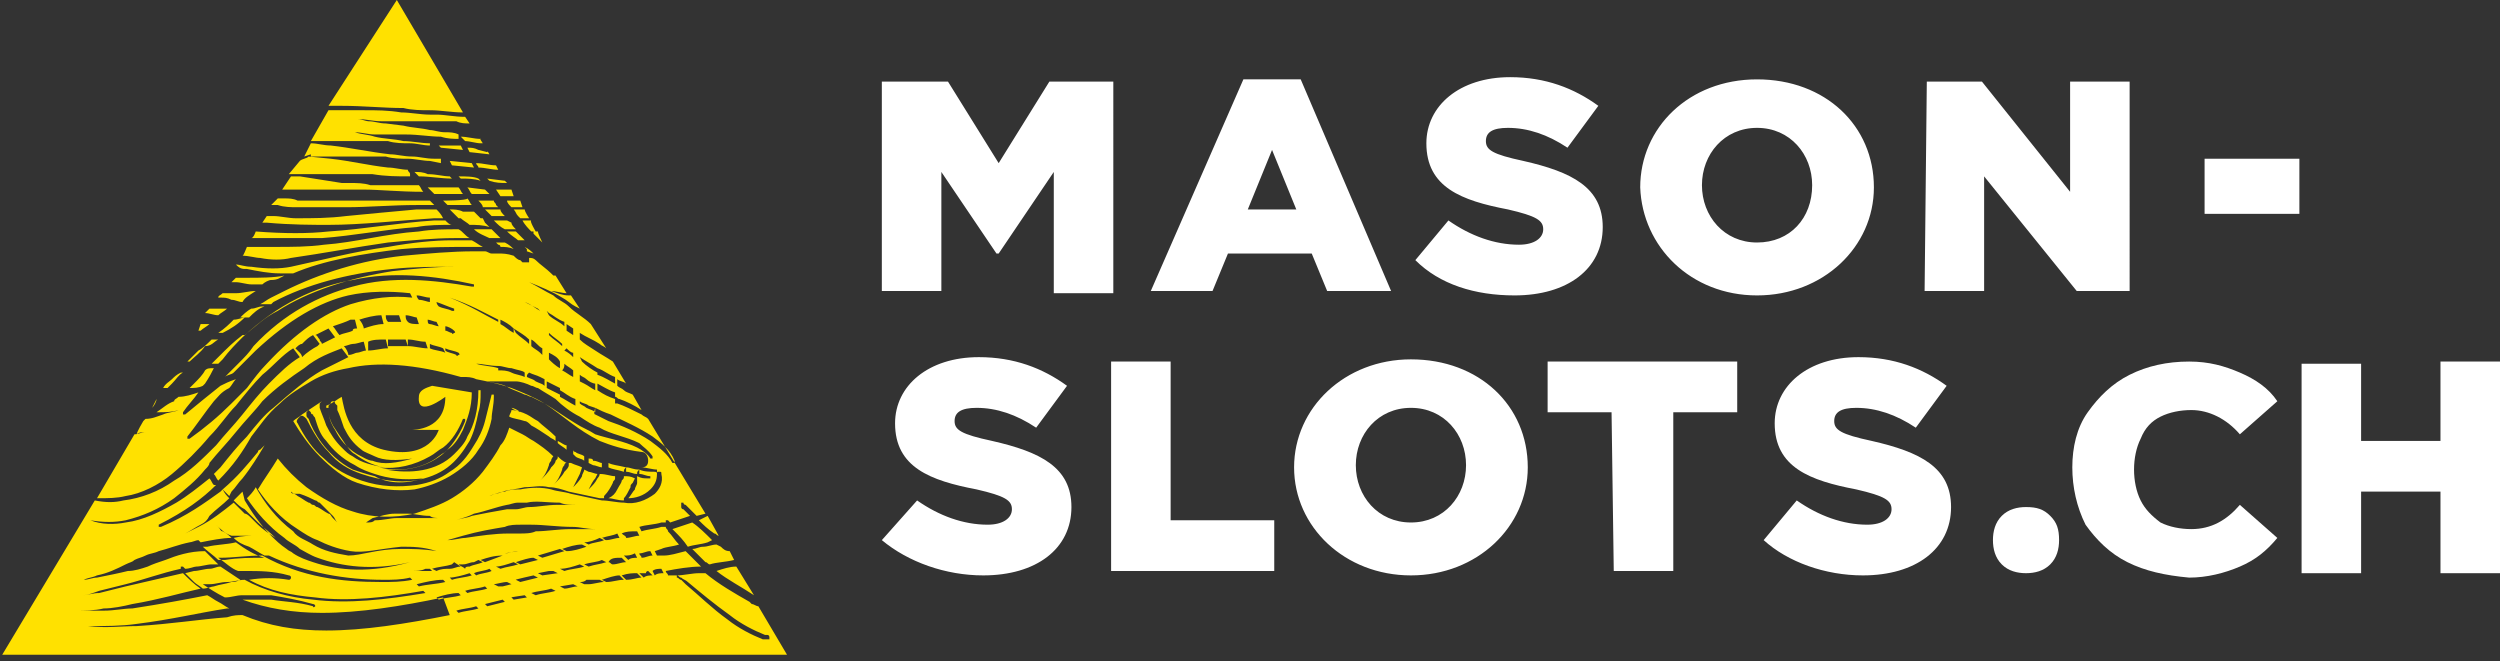
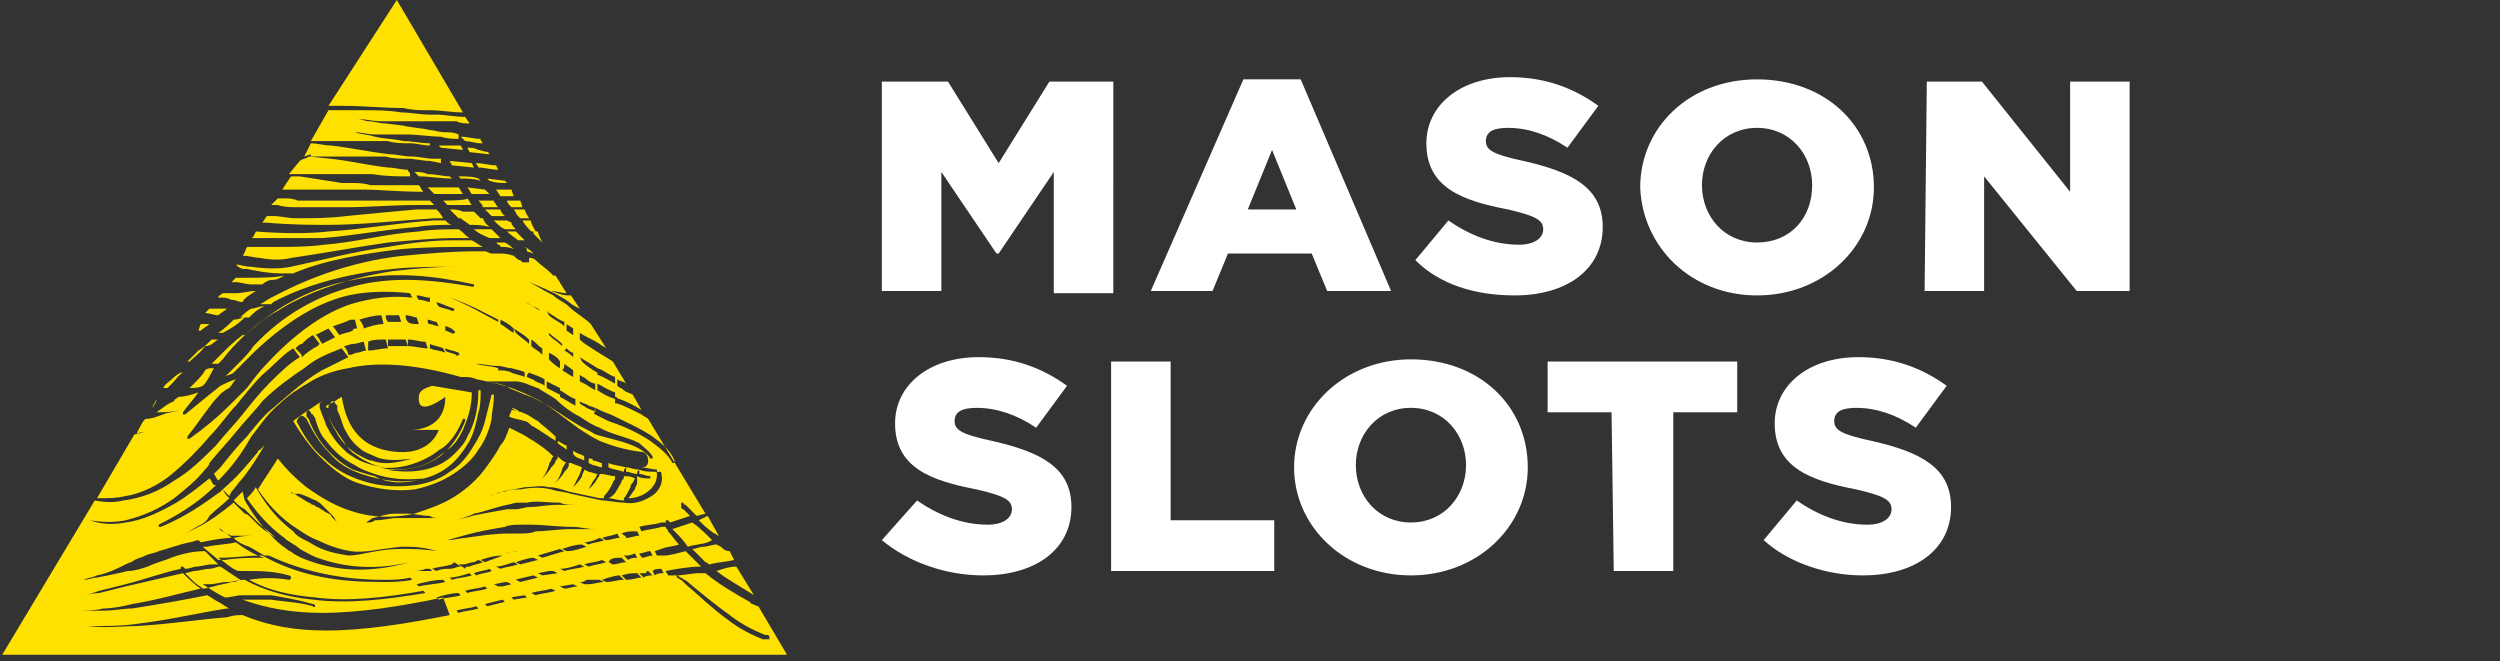
<svg xmlns="http://www.w3.org/2000/svg" version="1.1" id="Layer_1" x="0px" y="0px" viewBox="0 0 113.4 30" style="enable-background:new 0 0 113.4 30;" xml:space="preserve">
  <rect x="0" y="0" width="113.4" height="30" fill="#333333" stroke="none" />
  <style type="text/css">
	.st0{fill:#FFFFFF;}
	.st1{fill-rule:evenodd;clip-rule:evenodd;fill:#FFFFFF;}
	.st2{fill-rule:evenodd;clip-rule:evenodd;fill:#FFE100;}
</style>
  <g>
-     <path class="st0" d="M90.8,25.6c-0.3-0.3-0.4-0.7-0.4-1.1c0-0.4,0.1-0.8,0.4-1.1c0.3-0.3,0.7-0.4,1.1-0.4c0.5,0,0.8,0.1,1.1,0.4   c0.3,0.3,0.4,0.6,0.4,1.1c0,0.4-0.1,0.8-0.4,1.1c-0.3,0.3-0.7,0.4-1.1,0.4C91.5,26,91.1,25.9,90.8,25.6z" />
-     <path class="st0" d="M96.5,25.5c-0.8-0.4-1.4-1-1.9-1.7C94.2,23,94,22.1,94,21.2c0-0.9,0.2-1.8,0.7-2.5c0.5-0.7,1.1-1.3,1.9-1.7   c0.8-0.4,1.7-0.6,2.7-0.6c0.9,0,1.6,0.2,2.3,0.5c0.7,0.3,1.3,0.7,1.7,1.3l-1.7,1.5c-0.6-0.7-1.4-1.1-2.2-1.1c-0.5,0-1,0.1-1.4,0.3   c-0.4,0.2-0.7,0.5-0.9,1c-0.2,0.4-0.3,0.9-0.3,1.4c0,0.5,0.1,1,0.3,1.4c0.2,0.4,0.5,0.7,0.9,1c0.4,0.2,0.9,0.3,1.4,0.3   c0.9,0,1.6-0.4,2.2-1.1l1.7,1.5c-0.5,0.6-1,1-1.7,1.3c-0.7,0.3-1.5,0.5-2.3,0.5C98.2,26.1,97.3,25.9,96.5,25.5z" />
-     <path class="st0" d="M113.4,16.5v9.5h-2.7v-3.7h-3.6v3.7h-2.7v-9.5h2.7V20h3.6v-3.6H113.4z" />
-   </g>
+     </g>
  <g>
    <g>
-       <path class="st0" d="M100,7.2h4.3v2.5H100V7.2z" />
-     </g>
+       </g>
    <path class="st1" d="M40,13.2h2.7V7.8l2.5,3.7h0.1l2.5-3.7v5.5h2.7V3.7h-2.9l-2.3,3.7L43,3.7h-3V13.2z M52.2,13.2H55l0.7-1.7h3.8   l0.7,1.7h2.9L59,3.6h-2.6L52.2,13.2L52.2,13.2z M56.6,9.5l1.1-2.7l1.1,2.7H56.6z M68.7,13.4c2.4,0,4-1.2,4-3.1c0-1.8-1.4-2.5-3.6-3   c-1.4-0.3-1.7-0.5-1.7-0.9s0.3-0.6,1-0.6c0.9,0,1.8,0.3,2.7,0.9l1.4-1.9c-1.1-0.8-2.4-1.3-4-1.3c-2.3,0-3.8,1.3-3.8,3   c0,2,1.6,2.6,3.7,3C69.7,9.8,70,10,70,10.4s-0.4,0.7-1.1,0.7c-1.1,0-2.2-0.4-3.2-1.1l-1.5,1.8C65.3,12.9,66.9,13.4,68.7,13.4   L68.7,13.4z M79.7,13.4c3,0,5.3-2.2,5.3-4.9c0-2.8-2.2-4.9-5.3-4.9s-5.3,2.2-5.3,4.9C74.5,11.2,76.7,13.4,79.7,13.4z M79.7,11   c-1.5,0-2.5-1.2-2.5-2.6s1-2.6,2.5-2.6s2.5,1.2,2.5,2.6C82.2,9.9,81.2,11,79.7,11z M87.3,13.2H90V8l4.2,5.2h2.4V3.7h-2.7v5l-4-5   h-2.5L87.3,13.2L87.3,13.2z M44.6,26.1c2.4,0,4-1.2,4-3.1c0-1.8-1.4-2.5-3.6-3c-1.4-0.3-1.7-0.5-1.7-0.9s0.3-0.6,1-0.6   c0.9,0,1.8,0.3,2.7,0.9l1.4-1.9c-1.1-0.8-2.4-1.3-4-1.3c-2.3,0-3.8,1.3-3.8,3c0,2,1.6,2.6,3.7,3c1.3,0.3,1.6,0.5,1.6,0.9   s-0.4,0.7-1.1,0.7c-1.1,0-2.2-0.4-3.2-1.1L40,24.5C41.2,25.5,42.9,26.1,44.6,26.1z M50.4,25.9h7.4v-2.3h-4.7v-7.2h-2.7V25.9z    M64,26.1c3,0,5.3-2.2,5.3-4.9c0-2.8-2.2-4.9-5.3-4.9c-3,0-5.3,2.2-5.3,4.9S61,26.1,64,26.1z M64,23.7c-1.5,0-2.5-1.2-2.5-2.6   s1-2.6,2.5-2.6s2.5,1.2,2.5,2.6S65.5,23.7,64,23.7z M73.2,25.9h2.7v-7.2h2.9v-2.3h-8.6v2.3h2.9L73.2,25.9L73.2,25.9z M84.5,26.1   c2.4,0,4-1.2,4-3.1c0-1.8-1.4-2.5-3.6-3c-1.4-0.3-1.7-0.5-1.7-0.9s0.3-0.6,1-0.6c0.9,0,1.8,0.3,2.7,0.9l1.4-1.9   c-1.1-0.8-2.4-1.3-4-1.3c-2.3,0-3.8,1.3-3.8,3c0,2,1.6,2.6,3.7,3c1.3,0.3,1.6,0.5,1.6,0.9s-0.4,0.7-1.1,0.7c-1.1,0-2.2-0.4-3.2-1.1   L80,24.5C81.1,25.5,82.8,26.1,84.5,26.1L84.5,26.1z" />
  </g>
  <path class="st2" d="M6.5,19.1L6.6,19c0.3,0,0.5-0.1,0.8-0.2c0.2-0.1,0.5-0.1,0.7-0.2l0,0l0,0c-0.3,0.1-0.6,0.1-1,0.1  c0.3-0.2,0.5-0.4,0.8-0.5c0-0.1,0.1-0.1,0.2-0.2c0.3,0,0.6-0.1,0.9-0.2c-0.2,0.3-0.5,0.6-0.7,0.9c0,0,0,0,0,0.1c0,0,0,0,0.1,0  c0.6-0.5,1.1-0.9,1.6-1.3c0.2-0.1,0.4-0.2,0.7-0.3c-0.1,0.1-0.2,0.3-0.3,0.4C10,17.8,9.9,18,9.7,18.2c-0.4,0.5-0.8,1.1-1.2,1.6  c0,0,0,0,0,0.1c0,0,0,0,0.1,0c0.7-0.5,1.3-1,1.9-1.6c0.2-0.2,0.5-0.5,0.7-0.7c0.3-0.4,0.6-0.8,0.9-1.1c1.3-1.4,2.6-2.3,3.8-2.7  c1-0.3,1.9-0.4,2.8-0.3l-0.1-0.2c-0.9-0.1-1.9-0.1-2.8,0.1c-1.3,0.3-2.7,1.1-4.2,2.5c-0.3,0.3-0.6,0.6-1,1l0,0  c-0.1,0.1-0.3,0.1-0.4,0.2c0.2-0.2,0.4-0.4,0.6-0.6c0.3-0.3,0.5-0.5,0.7-0.8c1.4-1.5,3-2.3,4.5-2.7c1.8-0.5,3.7-0.3,5.4,0  c0,0,0,0,0.1,0v-0.1c-1.8-0.4-3.7-0.6-5.5-0.2c-1.7,0.3-3.4,1.1-5,2.6c-0.3,0.3-0.6,0.6-0.9,1c-0.1,0.1-0.1,0.1-0.2,0.2  c-0.1,0-0.2,0-0.3,0l0.3-0.3c0.4-0.4,0.7-0.7,1.1-1h0.1l0,0l0,0l0,0c0.5-0.4,0.9-0.8,1.5-1.1c1.4-0.9,3.3-1.5,5.2-1.8  c0.9-0.1,1.9-0.2,2.8-0.2c1,0,1.9,0.1,2.8,0.3l0,0l0,0c-0.9-0.2-1.8-0.3-2.8-0.3c-0.9,0-1.9,0-2.8,0.1c-2,0.2-3.9,0.7-5.4,1.5  l-0.1,0.1c-0.2,0-0.4,0-0.5,0c0.2-0.1,0.3-0.2,0.5-0.3s0.4-0.2,0.6-0.3l0,0l0,0c1.6-0.8,3.5-1.4,5.4-1.6c1.1-0.1,2.2-0.2,3.2-0.2  c0.2,0,0.3,0,0.5,0l0,0c0.1,0,0.2,0.1,0.3,0.1c0.1,0,0.1,0,0.2,0h0.1c0.2,0,0.4,0,0.7,0.1c0.1,0.1,0.2,0.2,0.3,0.2l0.1,0.1l0,0  c0.1,0,0,0,0.1,0s0.1,0,0.2,0c0-0.1,0-0.1,0-0.2c0.1,0,0.2,0,0.3,0.1c0.2,0.2,0.5,0.4,0.7,0.6c0,0,0,0,0.1,0.1h0.1l0.5,0.8  c-0.2,0-0.5-0.1-0.7-0.1l0,0l0,0c0.3,0.1,0.5,0.2,0.8,0.2h0.1l0.4,0.6l-0.2-0.1c-0.2-0.1-0.4-0.3-0.6-0.4c-0.5-0.3-1-0.5-1.5-0.7  l0,0l0,0c0.4,0.2,0.7,0.4,1.1,0.6c0.2,0.2,0.5,0.3,0.7,0.5c0.3,0.3,0.7,0.5,1,0.8l0.7,1.1c-0.1-0.1-0.2-0.1-0.3-0.2  c-0.3-0.2-0.6-0.3-0.9-0.5c0,0.1,0,0.2,0,0.3c0.2,0.2,0.4,0.3,0.7,0.5c0.3,0.2,0.5,0.3,0.8,0.5l0.6,1l0,0c-0.1-0.1-0.3-0.1-0.4-0.2  c0,0.1,0,0.2,0,0.3c0.1,0.1,0.2,0.1,0.3,0.2c0.1,0.1,0.2,0.1,0.4,0.2l0.4,0.7c-0.3-0.2-0.7-0.4-1-0.5C28,18.1,28,18,27.9,18v0.3H28  c0.3,0.1,0.7,0.3,1.1,0.5c0.1,0.1,0.2,0.1,0.3,0.2l2.6,4.3l-0.4,0.1c-0.1-0.1-0.3-0.3-0.4-0.4c0,0,0,0-0.1-0.1c0,0-0.1,0-0.1-0.1  h-0.1v0.1V23c0,0,0,0.1,0.1,0.1c0.1,0.1,0.2,0.2,0.3,0.3c-0.3,0.1-0.6,0.2-0.9,0.3l-0.1-0.1h-0.1v0.1l0,0c-0.1,0-0.1,0-0.2,0  c-0.3,0.1-0.7,0.1-1,0.2l0.1,0.2c0.3-0.1,0.6-0.1,0.9-0.2c0.1,0,0.2,0,0.2,0l0,0c0,0.1,0.1,0.1,0.1,0.2c0.2,0.2,0.3,0.4,0.5,0.6  c-0.3,0.1-0.6,0.1-0.8,0.2L29.7,25l0.1,0.2h0.3c0.3,0,0.6-0.1,1-0.2c0.2,0.2,0.5,0.5,0.7,0.7l0,0c-0.5,0-1.1,0.1-1.6,0.2  c0,0.1,0.1,0.1,0.1,0.2c0.1,0,0.3,0,0.4,0l0,0c0,0.1,0,0,0,0.1l0,0c0.1,0,0.1,0.1,0.2,0.1c0.1,0.1,0.2,0.2,0.2,0.2  c0.6,0.5,1.2,1.1,1.9,1.6c0.5,0.4,1.1,0.7,1.6,0.9h0.1h0.1h0.1v-0.1c0,0,0-0.1-0.1-0.1h-0.1c-0.5-0.2-1.1-0.5-1.6-0.9  c-0.7-0.5-1.3-1-1.9-1.5c-0.1-0.1-0.2-0.1-0.3-0.2c-0.1,0-0.1-0.1-0.2-0.1l0,0c0.3,0,0.7-0.1,1-0.1c0.1,0,0.2,0,0.3,0  c0.6,0.5,1.3,0.9,2,1.3l0.1,0.1c0.1,0,0.2,0.1,0.3,0.1l0,0l1.3,2.2H0.1l4.2-7c0.5,0.1,0.9,0.1,1.3,0c0.8-0.1,1.6-0.4,2.3-0.9  c0.7-0.4,1.3-1,1.9-1.6c0.4-0.5,0.8-0.9,1.2-1.4s0.8-1,1.2-1.4c0.5-0.5,0.9-0.9,1.4-1.2l-0.3-0.4c-0.5,0.3-0.9,0.8-1.4,1.2  c-0.4,0.4-0.8,0.9-1.2,1.4c-0.4,0.4-0.7,0.9-1.2,1.4C9,20.4,8.4,21,7.8,21.5s-1.4,0.9-2.1,1c-0.4,0.1-0.8,0.1-1.3,0.1l1.7-2.9  c0.2,0,0.3-0.1,0.5-0.1l0,0l0,0c-0.1,0-0.3,0-0.4,0.1C6.2,19.6,6.5,19.1,6.5,19.1z M20.4,27.9c-2,0.4-3.9,0.7-5.6,0.7  c-1.4,0-2.6-0.2-3.8-0.7c-0.2,0-0.4,0-0.7,0.1c-1.3,0.1-2.5,0.3-4.1,0.4c-0.7,0-1.4,0.1-2.2,0l0,0l0,0c0.8,0,1.5,0,2.2-0.1  c1.6-0.2,2.8-0.5,4.1-0.7h0.1l0,0c-0.2-0.1-0.3-0.2-0.5-0.3c-0.2-0.1-0.3-0.2-0.5-0.3l0,0c-1,0.2-2.1,0.4-3.4,0.6  c-0.4,0-0.8,0.1-1.3,0.1c-0.4,0-0.8,0-1.3,0l0,0l0,0c0.4,0,0.9,0,1.3-0.1c0.4,0,0.9-0.1,1.3-0.2c1.2-0.2,2.2-0.5,3.1-0.7  c-0.3-0.2-0.6-0.5-0.8-0.7c-0.9,0.2-1.7,0.4-2.6,0.6c-0.4,0.1-0.8,0.2-1.2,0.3C4.2,26.9,4,27,3.7,27l0,0l0,0c0.3,0,0.5-0.1,0.8-0.2  c0.4-0.1,0.8-0.2,1.2-0.3c0.8-0.2,1.6-0.5,2.5-0.7l0,0c0,0,0,0,0-0.1c0,0,0,0,0.1,0l0.1,0.1c0.2,0,0.4-0.1,0.5-0.1  c0.2,0,0.5-0.1,0.7-0.1c0.1,0,0.2,0,0.3,0l0,0c-0.1-0.1-0.2-0.2-0.3-0.3c-0.1-0.1-0.2-0.2-0.3-0.3l0,0c-0.7,0-1.3,0.2-1.8,0.4  c-0.3,0.1-0.6,0.2-0.8,0.3c-0.3,0.1-0.6,0.2-0.9,0.2c-0.4,0.1-0.9,0.2-1.4,0.3c-0.2,0-0.4,0.1-0.6,0.1l0,0l0,0  c0.2-0.1,0.4-0.1,0.6-0.2c0.5-0.1,0.9-0.3,1.3-0.5c0.2-0.1,0.3-0.1,0.4-0.2c0.2-0.1,0.3-0.1,0.5-0.2S7,25.1,7.2,25  c0.4-0.1,0.9-0.3,1.4-0.4c0.1,0,0.3-0.1,0.4-0.1l-0.1-0.1l-0.1-0.1l0,0l0,0l0,0l0,0l0,0l0,0l0,0l0,0l0,0l0.1,0.1l0.2,0.2  c0.5-0.1,1-0.2,1.4-0.2l0,0c-0.1-0.1-0.2-0.2-0.4-0.3c-0.1,0-0.1-0.1-0.2-0.2l-0.2-0.2l0,0l0,0l0,0l0,0l0,0l0,0l0,0l0,0l0,0l0.1,0.1  c0.2,0.2,0.4,0.4,0.7,0.5l0,0c0.4,0,0.8,0,1.2,0l0,0l0,0c-0.4,0-0.7,0-1.1,0.1l0,0c0.2,0.2,0.4,0.3,0.7,0.4c0.2,0.1,0.5,0.3,0.7,0.4  h0.2l0,0l0,0c1.7,0.8,3.5,1.1,5.2,1.1c0.4,0,0.8,0,1.2-0.1l0.1,0.1c-0.5,0.1-0.9,0.1-1.4,0.1c-1.8,0-3.6-0.2-5.4-1.2  c-0.7,0-1.3,0.1-1.9,0.1H9.9c0.3,0.2,0.6,0.5,0.9,0.6c0.1,0,0.2,0,0.3,0c0.7,0,1.3,0,2,0.2c0,0,0.1,0,0.1,0.1c0,0,0,0.1-0.1,0.1  c-0.6-0.1-1.2-0.1-1.8,0c0.9,0.5,1.9,0.7,3,0.8c1.5,0.2,3.2,0,4.9-0.3l0.1,0.1c-1.8,0.3-3.5,0.5-5.1,0.3c-1.1-0.1-2.2-0.4-3.1-0.9  l0,0c-0.3,0-0.5,0.1-0.8,0.1s-0.5,0.1-0.8,0.1H9.2c0.3,0.2,0.6,0.4,1,0.6c0.3,0,0.5-0.1,0.8-0.1c0.4,0,0.8,0,1.3,0  c0.6,0.1,1.2,0.2,1.9,0.4c0,0,0.1,0,0.1,0.1c0,0-0.1,0.1-0.1,0c-0.7-0.2-1.3-0.2-1.9-0.3c-0.4,0-0.8,0-1.2,0H11  c1.1,0.4,2.3,0.6,3.6,0.6c1.7,0,3.6-0.3,5.5-0.7L20.4,27.9L20.4,27.9z M21.6,27.5l0.1,0.1c-0.3,0.1-0.6,0.1-0.9,0.2l-0.1-0.1  C21,27.6,21.3,27.6,21.6,27.5z M22.8,27.2l0.1,0.1l-0.8,0.2L22,27.4L22.8,27.2L22.8,27.2z M23.8,27l0.1,0.1l-0.6,0.1l-0.1-0.1  C23.1,27.1,23.8,27,23.8,27z M20.8,26.9l0.1,0.1c-0.3,0.1-0.7,0.1-1,0.2l-0.1-0.1C20.1,27,20.5,26.9,20.8,26.9L20.8,26.9z M25,26.7  l0.2,0.1c-0.3,0.1-0.6,0.1-0.9,0.2l-0.2-0.1C24.4,26.8,24.7,26.8,25,26.7z M33.4,25.7l0.8,1.3l0,0c-0.6-0.4-1.2-0.7-1.7-1.1  C32.8,25.8,33.1,25.7,33.4,25.7z M22,26.6l0.1,0.1c-0.3,0.1-0.6,0.1-0.9,0.2l-0.1-0.1C21.4,26.7,21.7,26.7,22,26.6z M26,26.5  l0.2,0.1c-0.2,0-0.4,0.1-0.6,0.1l-0.2-0.1L26,26.5z M10,25.7c-0.2,0-0.3,0.1-0.5,0.1S9,25.9,8.8,25.9L8.4,26l0,0  c0.1,0.1,0.3,0.3,0.4,0.4c0.1,0.1,0.3,0.2,0.4,0.3l0,0c0.2,0,0.4-0.1,0.5-0.1c0.3-0.1,0.5-0.1,0.8-0.2c0.1,0,0.2,0,0.4-0.1  C10.6,26.1,10.3,25.9,10,25.7z M23,26.4l0.2,0.1l-0.4,0.1h-0.2l-0.2-0.1C22.5,26.5,22.8,26.4,23,26.4L23,26.4z M27.2,26.3l0.2,0.1  c-0.2,0-0.5,0.1-0.7,0.1h-0.2l-0.2-0.1c0.1,0,0.2,0,0.3-0.1C26.8,26.3,27,26.3,27.2,26.3L27.2,26.3z M20.1,26.3l0.1,0.1  c-0.4,0.1-0.8,0.1-1.2,0.2l-0.1-0.1C19.3,26.4,19.7,26.3,20.1,26.3z M24.2,26.1l0.2,0.1l-0.8,0.2l-0.2-0.1  C23.3,26.3,24.2,26.1,24.2,26.1z M28.1,26.1l0.2,0.2c-0.3,0-0.5,0.1-0.8,0.1l-0.2-0.1C27.6,26.2,27.9,26.1,28.1,26.1z M21.3,26  l0.1,0.1c-0.3,0.1-0.6,0.1-0.9,0.2l-0.1-0.1C20.6,26.2,21,26.1,21.3,26z M28.9,26l0.2,0.2c-0.2,0-0.4,0.1-0.7,0.1  c-0.1-0.1-0.1-0.1-0.2-0.2C28.5,26,28.7,26,28.9,26z M25.1,25.9l0.2,0.1l-0.7,0.1L24.4,26l0.5-0.1C25,25.9,25.1,25.9,25.1,25.9z   M29.4,25.9l0.2,0.2c-0.1,0-0.3,0-0.4,0.1c-0.1-0.1-0.1-0.1-0.2-0.2h0.3C29.3,25.9,29.4,25.9,29.4,25.9z M22.2,25.8l0.1,0.1  c-0.2,0.1-0.5,0.1-0.7,0.2L21.5,26C21.7,25.9,22,25.9,22.2,25.8z M30,25.8l0.1,0.2c-0.1,0-0.3,0-0.4,0.1l-0.1-0.2  C29.7,25.8,29.9,25.8,30,25.8z M26.3,25.6l0.2,0.1c-0.3,0.1-0.6,0.1-0.9,0.2l-0.2-0.1C25.7,25.8,26,25.7,26.3,25.6L26.3,25.6z   M19.5,25.8l0.1,0.1c-0.2,0-0.5,0-0.7,0s-0.4,0-0.6,0l0,0l0,0c0.1,0,0.3,0,0.4,0c0.2,0,0.4,0,0.6-0.1H19.5z M20.6,25.5l0.3,0.2  c-0.2,0-0.3,0.1-0.5,0.1s-0.4,0-0.6,0.1l-0.2-0.1c0.3-0.1,0.6-0.1,0.9-0.2L20.6,25.5z M23.3,25.5l0.2,0.1c-0.3,0.1-0.5,0.1-0.8,0.2  l-0.2-0.1C22.7,25.7,23,25.6,23.3,25.5z M27.3,25.4l0.2,0.1c-0.3,0.1-0.5,0.1-0.8,0.2l-0.2-0.1C26.8,25.5,27.1,25.5,27.3,25.4z   M21.7,25.4l0.2,0.1c-0.2,0.1-0.4,0.1-0.6,0.2c-0.1,0-0.2,0-0.2,0.1c-0.1-0.1-0.2-0.1-0.3-0.2c0.1,0,0.2,0,0.2,0  c0.2,0,0.3-0.1,0.5-0.1L21.7,25.4z M24.2,25.3l0.2,0.1l-0.8,0.2l-0.2-0.1C23.7,25.4,24,25.3,24.2,25.3z M33.3,25.4  c-0.4,0.1-0.8,0.1-1.1,0.2c-0.1,0-0.1-0.1-0.2-0.1c-0.2-0.2-0.4-0.4-0.6-0.6c0.2,0,0.3-0.1,0.5-0.1c0.2,0,0.4-0.1,0.6-0.1l0.2,0.1  c0.1,0.1,0.2,0.2,0.4,0.2L33.3,25.4z M28.2,25.3l0.2,0.2c-0.2,0-0.4,0.1-0.6,0.1c-0.1,0-0.1-0.1-0.2-0.1  C27.7,25.3,27.9,25.3,28.2,25.3z M10.7,24.6c-0.4,0.1-0.9,0.1-1.3,0.2H9.2c0.2,0.2,0.5,0.4,0.7,0.6c0.1,0,0.2,0,0.3,0  c0.6-0.1,1.2-0.1,1.8-0.1C11.6,25.2,11.1,24.9,10.7,24.6z M22.8,25.2L22.8,25.2L22.8,25.2L22,25.5l-0.2-0.1  C22.1,25.3,22.4,25.2,22.8,25.2L22.8,25.2z M28.8,25.1l0.1,0.2c-0.1,0-0.3,0-0.4,0.1c-0.1-0.1-0.1-0.1-0.2-0.2  C28.5,25.2,28.6,25.2,28.8,25.1z M15.5,15.8l0.3,0.4c-0.4,0.2-0.8,0.4-1.2,0.6c-0.7,0.4-1.4,1-2.2,1.7c-0.4,0.3-0.8,0.8-1.2,1.3  c-0.4,0.4-0.8,0.9-1.2,1.4c-0.1,0.1-0.2,0.2-0.3,0.3c0.1,0.1,0.1,0.2,0.2,0.3c0.7-0.7,1.1-1.3,1.5-2c0.4-0.5,0.7-1,1.3-1.5  c0.4-0.4,0.9-0.7,1.4-1s1.1-0.5,1.7-0.6c1.3-0.3,3-0.2,5.1,0.4H21c0.2,0,0.4,0,0.6,0.1c0.5,0.1,1,0.2,1.6,0.4c0.5,0.2,1,0.4,1.5,0.7  c0.9,0.6,1.5,1.2,2.5,1.7c0.5,0.2,1.1,0.4,1.9,0.5c0.2,0,0.3,0.2,0.3,0.4c0,0.2-0.1,0.3-0.3,0.3l0,0l0,0c0.2,0,0.5,0.1,0.7,0.1  c0,0,0,0,0,0.1s0,0-0.1,0c-0.2,0-0.5,0-0.7-0.1c0,0.1,0,0.2,0,0.2c0.2,0,0.3,0.1,0.5,0.1c0,0,0,0,0,0.1c0,0,0,0-0.1,0  c-0.2,0-0.3,0-0.5-0.1v0.1c0,0.1,0,0.2,0,0.2c0,0.1-0.1,0.2-0.1,0.3c-0.1,0.1-0.2,0.3-0.3,0.4c0.3,0,0.7-0.1,1-0.4  c0.2-0.2,0.3-0.4,0.3-0.7c0-0.1,0-0.1,0.1-0.1s0.1,0,0.1,0.1c0.1,0.4-0.1,0.7-0.3,0.9c-0.4,0.3-0.9,0.5-1.4,0.4  c-0.3,0-0.7-0.1-1-0.1c-0.5-0.1-0.9-0.2-1.4-0.3c-0.3-0.1-0.6-0.1-0.9-0.2c-0.4-0.1-0.9-0.1-1.4,0c-0.2,0-0.5,0-0.7,0.1  c-0.2,0-0.4,0.1-0.7,0.2l0,0l0,0c0.2-0.1,0.4-0.1,0.6-0.2c0.3-0.1,0.6-0.1,1-0.2c0.4,0,0.7-0.1,1.1,0c0.3,0,0.6,0.1,0.9,0.2  c0.5,0.1,0.9,0.2,1.4,0.3c0.1,0,0.1,0,0.2,0v-0.1c0.2-0.2,0.3-0.4,0.4-0.6c0-0.1,0.1-0.1,0.1-0.2v-0.1c-0.2,0-0.4-0.1-0.7-0.1l0,0  c0,0.1-0.1,0.2-0.1,0.2c-0.1,0.2-0.2,0.3-0.4,0.5l0,0l0,0c0.1-0.2,0.2-0.4,0.3-0.5l0.1-0.2c-0.1,0-0.3-0.1-0.4-0.1l-0.2-0.1l0,0  c0,0.1-0.1,0.2-0.1,0.3c-0.1,0.2-0.3,0.4-0.4,0.5l0,0l0,0c0.1-0.2,0.2-0.4,0.3-0.6l0.1-0.3c-0.2-0.1-0.3-0.1-0.5-0.2h-0.1v0.1  c0,0.1-0.1,0.2-0.2,0.3c-0.1,0.2-0.3,0.4-0.5,0.6l0,0l0,0c0.2-0.2,0.3-0.4,0.4-0.7c0-0.1,0.1-0.2,0.1-0.2s0-0.1,0.1-0.1  c-0.2-0.1-0.3-0.2-0.4-0.3c0,0.1,0,0.1-0.1,0.2c0,0.1-0.1,0.2-0.2,0.3c-0.1,0.2-0.3,0.4-0.5,0.6l0,0l0,0c0.2-0.2,0.3-0.4,0.4-0.7  c0-0.1,0.1-0.2,0.1-0.2c0-0.1,0.1-0.2,0.1-0.2l0,0c-0.3-0.3-0.6-0.5-0.9-0.7c-0.2-0.1-0.3-0.2-0.5-0.3c-0.2-0.1-0.4-0.2-0.6-0.3  c-0.1,0.3-0.2,0.6-0.4,0.8c-0.2,0.4-0.5,0.8-0.8,1.2c-0.4,0.5-0.9,0.9-1.4,1.2c-0.5,0.3-1.1,0.5-1.7,0.7c-0.9,0.2-1.9,0.2-2.8-0.1  c-0.7-0.2-1.4-0.6-2.1-1.1c-0.5-0.4-0.9-0.8-1.3-1.3c-0.3,0.5-0.6,0.9-0.9,1.4c0.4,0.6,1,1.3,1.8,1.8c0.3,0.2,0.6,0.4,0.9,0.5  c0.4,0.2,0.9,0.4,1.5,0.5s1.3-0.1,2.3-0.2c0.5,0,1,0,1.6,0.2l0,0l0,0c-0.6-0.1-1.1-0.1-1.6-0.1c-1.1,0-1.8,0.3-2.4,0.3  c-0.6-0.1-1.1-0.2-1.6-0.5c-0.3-0.2-0.7-0.3-0.9-0.6c-0.8-0.6-1.3-1.3-1.7-2c-0.1,0.2-0.3,0.4-0.4,0.5c0.4,0.6,1,1.3,1.7,1.8  c0.2,0.2,0.5,0.3,0.7,0.5c0.2,0.1,0.5,0.3,0.8,0.4c1.1,0.4,2.5,0.6,4.2,0.2l0,0l0,0c-1.8,0.5-3.2,0.4-4.4,0  c-0.3-0.1-0.6-0.2-0.9-0.4C13.2,25,13.1,25,13,24.9c-0.3-0.2-0.5-0.4-0.7-0.6c-0.5-0.5-0.9-1.1-1.2-1.6L11,22.3  c-0.1,0.1-0.3,0.3-0.4,0.4l0,0c0.2,0.2,0.3,0.3,0.5,0.4l0.3,0.3l0.3,0.3c0.2,0.2,0.5,0.4,0.8,0.7l0,0l0,0c-0.3-0.2-0.6-0.4-0.8-0.6  c-0.1-0.1-0.2-0.2-0.3-0.3c-0.1-0.1-0.2-0.2-0.3-0.2c-0.1-0.1-0.3-0.3-0.4-0.4l-0.1-0.1c-0.5,0.4-1,0.8-1.6,1.1  c-0.2,0.1-0.4,0.2-0.6,0.3l0,0l0,0c0.2-0.1,0.5-0.3,0.7-0.4s0.3-0.2,0.4-0.4c0.3-0.3,0.6-0.5,0.9-0.8c-0.1-0.1-0.2-0.2-0.3-0.4  L10,22.3c-0.7,0.5-1.5,1.1-2.7,1.6H7.2c0,0,0,0,0-0.1c1.2-0.6,2-1.2,2.6-1.8H9.7c-0.1-0.1-0.1-0.2-0.2-0.3c-0.5,0.4-1,0.8-1.5,1.1  c-0.7,0.4-1.5,0.8-2.3,0.9c-0.5,0.1-1.1,0.1-1.6-0.1l0,0l0,0c0.6,0.1,1.1,0.1,1.6,0c0.8-0.2,1.5-0.5,2.2-1c0.5-0.4,1-0.8,1.4-1.3  c0-0.1-0.1-0.1-0.1-0.2l0,0l0,0c0,0.1,0.1,0.1,0.1,0.2c0.1-0.1,0.2-0.2,0.2-0.3c0.4-0.5,0.8-0.9,1.2-1.4s0.9-1,1.2-1.4  c0.6-0.6,1.3-1.1,1.9-1.5C14.4,16.2,15,16,15.5,15.8L15.5,15.8z M25.4,24.9l0.2,0.1l-1,0.3l-0.2-0.1L25.4,24.9z M29.5,25l0.1,0.2  c-0.2,0-0.3,0.1-0.5,0.1c0-0.1-0.1-0.1-0.1-0.2C29.2,25.1,29.3,25,29.5,25L29.5,25z M22.9,25.1c0.2,0,0.4-0.1,0.6-0.1l0,0l0,0  L22.9,25.1C22.9,25.2,22.9,25.1,22.9,25.1z M26.4,24.7l0.2,0.1C26.3,24.9,26,25,25.7,25l-0.2-0.1C25.8,24.8,26.1,24.7,26.4,24.7  L26.4,24.7z M27.2,24.4l0.2,0.1c-0.2,0.1-0.5,0.1-0.7,0.2l-0.2-0.1C26.7,24.6,27,24.5,27.2,24.4z M31.4,23.7  c-0.3,0.1-0.6,0.2-0.9,0.3l0.1,0.1c0.2,0.2,0.4,0.4,0.6,0.7c0.3-0.1,0.6-0.1,0.9-0.2l0.2-0.1C32,24.2,31.7,23.9,31.4,23.7z M28,24.2  l0.1,0.2c-0.2,0-0.4,0.1-0.6,0.1c-0.1,0-0.1-0.1-0.2-0.1C27.6,24.3,27.8,24.3,28,24.2z M20.3,24.5c0.3,0,0.6-0.1,0.8-0.1  c0.7-0.1,1.3-0.2,2-0.2c0.2,0,0.3,0,0.5,0s0.5,0,0.7-0.1c0.5,0,1-0.1,1.6-0.1c0.3,0,0.7,0,1.1,0l0,0l0,0c-0.4,0-0.7-0.1-1-0.1  c-0.7,0-1.3-0.1-1.9-0.1c-0.2,0-0.3,0-0.5,0s-0.5,0-0.7,0.1c-0.6,0.1-1.2,0.2-1.9,0.4L20.3,24.5L20.3,24.5L20.3,24.5z M28.9,24.1  l0.1,0.2c-0.2,0-0.4,0.1-0.6,0.1c0-0.1-0.1-0.1-0.2-0.2C28.4,24.1,28.6,24.1,28.9,24.1z M32.1,23.4l0.5,0.9c-0.1,0-0.1-0.1-0.2-0.1  c-0.3-0.2-0.5-0.4-0.7-0.6L32.1,23.4z M16.6,23.7c0.2,0,0.3,0,0.4-0.1c0.4,0,0.7-0.1,1-0.1h0.2c0.1,0,0.2,0,0.4,0c0.3,0,0.5,0,0.8,0  c0.2,0,0.4,0,0.6,0l0,0l0,0c-0.2,0-0.4,0-0.5-0.1c-0.4,0-0.7-0.1-1-0.1c-0.1,0-0.2,0-0.2,0c-0.1,0-0.2,0-0.4,0c-0.3,0-0.6,0.1-1,0.2  L16.6,23.7L16.6,23.7L16.6,23.7L16.6,23.7z M13.2,22.3c0.1,0.1,0.2,0.1,0.3,0.2c0.2,0.1,0.3,0.2,0.5,0.3c0.1,0,0.1,0.1,0.2,0.1  c0.1,0,0.1,0.1,0.2,0.1c0.2,0.1,0.3,0.2,0.5,0.3c0.1,0,0.1,0.1,0.2,0.2c0.1,0.1,0.1,0.1,0.2,0.2l0,0l0,0c-0.1-0.1-0.1-0.2-0.2-0.3  c-0.1-0.1-0.3-0.3-0.4-0.4c-0.1-0.1-0.1-0.1-0.2-0.2c-0.1,0-0.1-0.1-0.2-0.1c-0.2-0.1-0.4-0.2-0.7-0.3  C13.3,22.4,13.2,22.4,13.2,22.3L13.2,22.3C13.1,22.3,13.2,22.3,13.2,22.3z M20.7,23.6c0.2-0.1,0.5-0.1,0.7-0.2  c0.5-0.1,1-0.2,1.6-0.3c0.1,0,0.3,0,0.4,0c0.2,0,0.4-0.1,0.6-0.1c0.4,0,0.8-0.1,1.3-0.1c0.3,0,0.6,0,0.9,0l0,0l0,0  c-0.3,0-0.6,0-0.8-0.1c-0.6,0-1.1-0.1-1.5,0c-0.1,0-0.3,0-0.4,0c-0.2,0-0.4,0.1-0.5,0.1c-0.5,0.1-1,0.3-1.5,0.4  C21.1,23.5,20.9,23.5,20.7,23.6L20.7,23.6L20.7,23.6z M28.3,21.6c0,0.1,0,0.1-0.1,0.2c0,0.1-0.1,0.2-0.2,0.4  c-0.1,0.2-0.2,0.3-0.4,0.4c0.2,0,0.4,0.1,0.7,0.1l0,0v-0.1c0.1-0.1,0.2-0.3,0.3-0.5c0-0.1,0-0.1,0.1-0.2l0.1-0.2  C28.6,21.6,28.5,21.6,28.3,21.6z M18.6,19.5c0.2,0,1.6,0,1.6-1.5c0,0-1.3,1-1.2,0c0-0.3,0.3-0.4,0.6-0.5c0.6,0.1,1.2,0.2,1.8,0.3  l0,0c0,0.7-0.2,1.2-0.4,1.7c-0.2,0.4-0.4,0.7-0.7,0.9c-0.7,0.7-1.7,1-2.8,0.9l0,0l0,0c1.1,0.2,2.3,0.1,3.1-0.7  c0.2-0.2,0.5-0.5,0.6-0.8c0.3-0.5,0.5-1.2,0.5-2.1h0.1v0.1c0,0.3,0,0.6-0.1,0.9c-0.1,0.5-0.2,0.9-0.4,1.3c-0.3,0.5-0.6,0.9-1,1.2  c-0.4,0.3-0.9,0.5-1.5,0.6c-0.7,0.1-1.5,0-2.4-0.3c-0.6-0.2-1.1-0.5-1.5-1c-0.4-0.4-0.7-0.9-1-1.5c-0.1-0.1-0.2-0.2-0.3-0.1  s-0.2,0.2-0.1,0.3c0.3,0.6,0.7,1.2,1.2,1.6c0.5,0.5,1.1,0.8,1.7,1c0.9,0.3,1.7,0.3,2.5,0.2c0.6-0.1,1.1-0.3,1.5-0.6  c0.5-0.3,0.8-0.7,1.1-1.2c0.2-0.3,0.4-0.7,0.5-1.1s0.2-0.8,0.3-1.2h0.1V18c0,0.4-0.1,0.7-0.1,1c-0.1,0.5-0.3,1-0.6,1.4  c-0.3,0.5-0.8,0.9-1.3,1.2c-0.5,0.3-1.1,0.5-1.6,0.6c-0.8,0.1-1.7,0-2.6-0.3c-0.6-0.2-1.2-0.7-1.7-1.2s-0.9-1.1-1.2-1.6  c0.1-0.1,0.3-0.2,0.4-0.3c0.3-0.2,0.6-0.4,0.9-0.6l0,0c0,0,0,0-0.1,0.1l0,0c0,0.1,0,0.1,0,0.2c0.1,0.3,0.2,0.5,0.3,0.8  c0.2,0.4,0.4,0.7,0.7,1c0.2,0.2,0.3,0.3,0.5,0.4c0.4,0.3,0.9,0.4,1.4,0.5l0,0l0,0c-0.5-0.1-0.9-0.3-1.3-0.6  c-0.2-0.1-0.3-0.3-0.4-0.4c-0.2-0.3-0.4-0.6-0.6-0.9c-0.1-0.2-0.2-0.4-0.2-0.7v-0.1l0,0c0,0,0,0-0.1,0c0,0,0,0,0-0.1  c0.3-0.1,0.5-0.3,0.7-0.4c0.1,0.5,0.3,2,1.9,2.4c2.1,0.5,2.5-0.9,2.5-0.9H18.6L18.6,19.5z M12,20.2c-0.1,0.1-0.1,0.1-0.2,0.2  c0,0-0.1,0-0.1,0.1c-0.5,0.6-0.9,1.1-1.6,1.7c0.1,0.1,0.2,0.2,0.3,0.3l0.1-0.2c0.2-0.2,0.3-0.4,0.5-0.6C11.4,21.2,11.7,20.7,12,20.2  L12,20.2z M19.2,21.7c-0.9,0.1-1.6,0-2.2-0.2c-0.3-0.1-0.6-0.2-0.9-0.4c-0.6-0.3-1-0.7-1.3-1.1c-0.3-0.3-0.4-0.7-0.5-1  c0-0.1-0.1-0.1-0.1-0.2l0,0c0,0-0.1,0-0.1-0.1L14,18.6l-0.1,0.1c0,0,0,0,0,0.1l0,0c0,0.1,0,0.1,0.1,0.2c0.1,0.3,0.3,0.7,0.6,1.1  s0.8,0.9,1.4,1.2c0.3,0.1,0.6,0.2,1,0.3C17.5,21.9,18.3,22,19.2,21.7C19.2,21.8,19.2,21.8,19.2,21.7C19.2,21.8,19.2,21.7,19.2,21.7z   M28.4,21.2c0,0.1,0,0.1,0,0.2c0.2,0,0.3,0.1,0.5,0.1c0-0.1,0-0.1,0.1-0.2C28.7,21.3,28.6,21.2,28.4,21.2z M27.6,21L27.6,21  c0,0.1,0,0.1,0,0.2c0.2,0.1,0.4,0.1,0.7,0.2c0-0.1,0-0.1,0.1-0.2C28,21.1,27.8,21.1,27.6,21z M17.2,21.2c0.8,0.2,1.7,0.1,2.4-0.3  c0.2-0.1,0.4-0.3,0.6-0.4c0.4-0.4,0.7-0.9,0.9-1.4V19H21c-0.2,0.5-0.5,1-0.9,1.3c-0.2,0.1-0.4,0.3-0.6,0.4  C18.8,21.1,18,21.3,17.2,21.2L17.2,21.2L17.2,21.2z M26.7,20.8c0,0.1,0,0.1,0,0.2l0.2,0.1c0.1,0,0.3,0.1,0.4,0.1c0-0.1,0-0.1,0-0.2  c-0.1,0-0.2-0.1-0.4-0.1C26.9,20.8,26.8,20.8,26.7,20.8z M28.5,21.1c0.1,0,0.3,0,0.4,0.1l0,0l0,0C28.8,21.1,28.6,21.1,28.5,21.1  L28.5,21.1z M18.7,20.8c-0.7,0.1-1.3,0.1-1.7-0.1c-0.2-0.1-0.5-0.2-0.6-0.3c-0.4-0.3-0.6-0.6-0.8-1c-0.1-0.3-0.2-0.6-0.3-0.8  c0-0.1,0-0.1,0-0.2l0,0c0,0,0,0-0.1-0.1c0,0,0-0.1-0.1-0.1c0,0-0.1,0-0.1,0.1c0,0,0,0-0.1,0.1l0,0c0,0.1,0,0.1,0,0.2  c0,0.3,0.1,0.6,0.3,0.9c0.2,0.4,0.5,0.8,1,1.1c0.2,0.1,0.5,0.3,0.7,0.3C17.4,21.1,18,21,18.7,20.8L18.7,20.8L18.7,20.8z M27,18.5  c0.2,0.1,0.4,0.2,0.7,0.3c0.6,0.3,1.3,0.6,1.9,1c0.4,0.3,0.8,0.6,1,1.1V21h-0.1c-0.2-0.4-0.6-0.7-1-1c-0.6-0.4-1.3-0.7-1.9-0.9  c-0.2-0.1-0.4-0.2-0.6-0.3C26.9,18.8,27,18.5,27,18.5z M26,20.4v0.2l0.1,0.1c0.1,0.1,0.3,0.1,0.4,0.2c0-0.1,0-0.1,0-0.2  c-0.1-0.1-0.3-0.1-0.4-0.2C26.1,20.5,26,20.5,26,20.4z M22.1,17.3c0.4,0.1,0.7,0.1,1,0.3c0.2,0.1,0.5,0.2,0.7,0.3  c0.1,0,0.2,0.1,0.3,0.1c0.2,0.1,0.4,0.2,0.6,0.3c0.5,0.3,0.9,0.6,1.4,0.9c0.3,0.2,0.6,0.3,0.9,0.5c0.6,0.2,1.3,0.3,1.9,0.6  c0.2,0.1,0.5,0.3,0.6,0.5c0,0,0,0,0.1,0c0,0,0,0,0-0.1c-0.2-0.3-0.4-0.4-0.6-0.6c-0.6-0.3-1.3-0.4-1.8-0.7c-0.3-0.1-0.6-0.3-0.9-0.5  c-0.4-0.2-0.8-0.5-1.1-0.8c-0.3-0.2-0.5-0.3-0.8-0.5c-0.1,0-0.2-0.1-0.3-0.1c-0.2-0.1-0.5-0.2-0.7-0.2  C22.8,17.3,22.5,17.3,22.1,17.3L22.1,17.3L22.1,17.3z M25.3,20v0.1l0,0l0,0c0.1,0.1,0.3,0.2,0.4,0.3c0-0.1,0-0.1,0-0.2  C25.6,20.2,25.5,20.1,25.3,20C25.4,20,25.3,20,25.3,20z M23.2,18.6c0,0.1-0.1,0.2-0.1,0.3c0.2,0.1,0.4,0.1,0.7,0.2  c0.1,0,0.2,0.1,0.3,0.2c0.2,0.1,0.5,0.3,0.8,0.5c0.1,0.1,0.2,0.1,0.3,0.2c0-0.1,0-0.1,0-0.2c-0.3-0.3-0.6-0.5-0.8-0.7  c-0.2-0.1-0.3-0.2-0.5-0.3C23.7,18.7,23.4,18.6,23.2,18.6z M26.3,18.2c0.1,0.1,0.3,0.1,0.4,0.2l0.3,0.1v0.2  c-0.1-0.1-0.2-0.1-0.4-0.2c-0.1-0.1-0.2-0.1-0.3-0.2V18.2L26.3,18.2z M23.2,18.5L23.2,18.5c0.1,0.1,0.2,0.1,0.4,0.2  C23.5,18.6,23.3,18.5,23.2,18.5z M7.1,18.1L7.1,18.1c0,0.1-0.1,0.3-0.2,0.4L7.1,18.1L7.1,18.1z M25.4,17.7c0.2,0.1,0.4,0.3,0.7,0.4  v0.3c-0.2-0.1-0.5-0.3-0.7-0.4C25.4,17.8,25.4,17.7,25.4,17.7z M27.1,17.4c0.2,0.1,0.5,0.3,0.8,0.4v0.3c-0.3-0.1-0.5-0.2-0.8-0.4  V17.4L27.1,17.4z M24.8,17.3c0.2,0.1,0.4,0.2,0.6,0.3v0.3c-0.2-0.1-0.4-0.2-0.6-0.3C24.8,17.5,24.8,17.4,24.8,17.3L24.8,17.3z   M26.3,17c0.1,0.1,0.2,0.1,0.3,0.2c0.1,0.1,0.3,0.2,0.4,0.2v0.3c-0.2-0.1-0.3-0.2-0.5-0.3l-0.2-0.1C26.3,17.2,26.3,17.1,26.3,17z   M8.3,16.9H8.2C8,17,7.9,17.1,7.8,17.2s-0.3,0.2-0.4,0.4h0.2c0.1-0.1,0.1-0.1,0.2-0.2C8,17.2,8.1,17,8.3,16.9z M9.7,16.7L9.7,16.7  c-0.2,0-0.3,0-0.4,0.1C9.2,17,9,17.2,8.8,17.4c-0.1,0.1-0.1,0.1-0.2,0.2c0.2,0,0.4,0,0.6-0.1l0.1-0.1C9.5,17.1,9.6,16.9,9.7,16.7z   M24,16.9c0.2,0.1,0.3,0.1,0.5,0.2l0.2,0.1v0.3c-0.1-0.1-0.2-0.1-0.4-0.2c-0.1-0.1-0.2-0.1-0.4-0.2C23.9,17,23.9,17,24,16.9L24,16.9  z M27.1,16.7c0.3,0.1,0.5,0.3,0.8,0.4v0.3c-0.2-0.1-0.5-0.3-0.8-0.4C27.1,16.8,27.1,16.8,27.1,16.7z M25.6,16.5  c0.1,0.1,0.3,0.2,0.4,0.3v0.3c-0.2-0.1-0.3-0.2-0.5-0.3C25.6,16.7,25.6,16.6,25.6,16.5L25.6,16.5z M23.2,16.7L23.2,16.7  c0.3,0.1,0.5,0.1,0.6,0.2l0,0v0.2c-0.2-0.1-0.4-0.1-0.6-0.2l0,0V16.7z M22.6,16.6c0.2,0,0.4,0.1,0.6,0.1v0.2  c-0.2-0.1-0.4-0.1-0.6-0.1C22.6,16.7,22.6,16.6,22.6,16.6z M26.3,16.2L26.3,16.2c0.3,0.2,0.5,0.3,0.8,0.5v0.2  c-0.2-0.1-0.5-0.3-0.7-0.5L26.3,16.2L26.3,16.2z M22.6,16.7c-0.3-0.1-0.7-0.1-1-0.2l0,0l0,0c0.3,0,0.6,0.1,1,0.1V16.7z M24.9,16  c0.2,0.1,0.4,0.2,0.5,0.4v0.3c-0.2-0.1-0.4-0.3-0.5-0.4V16z M9.9,15.4H9.6c-0.2,0.2-0.4,0.4-0.6,0.5l-0.5,0.5h0.1  c0.2-0.2,0.5-0.4,0.7-0.7C9.6,15.7,9.7,15.5,9.9,15.4z M14.2,15.2l0.3,0.4l-0.1,0.1c-0.2,0.1-0.5,0.3-0.7,0.5c0-0.1-0.1-0.2-0.1-0.2  c-0.1-0.1-0.1-0.1-0.2-0.2c0.1-0.1,0.2-0.2,0.3-0.2C13.9,15.4,14,15.3,14.2,15.2z M20.2,15.8c0.2,0.1,0.4,0.1,0.6,0.2  c0,0,0.1,0.1,0,0.1c0,0-0.1,0.1-0.1,0c-0.2-0.1-0.4-0.1-0.5-0.2V15.8L20.2,15.8z M25.7,15.8c0.1,0.1,0.2,0.2,0.3,0.2v0.2  c-0.1-0.1-0.2-0.2-0.4-0.3L25.7,15.8L25.7,15.8z M16.5,15.5l0.1,0.4c-0.1,0-0.3,0.1-0.4,0.1s-0.2,0.1-0.4,0.1c0-0.1-0.1-0.3-0.2-0.4  c0.1,0,0.3-0.1,0.4-0.1C16.2,15.6,16.4,15.5,16.5,15.5L16.5,15.5z M24.1,15.4c0.2,0.1,0.3,0.3,0.5,0.4v0.3L24.5,16  c-0.1-0.1-0.3-0.2-0.4-0.3V15.4L24.1,15.4z M19.5,15.6c0.2,0.1,0.4,0.1,0.6,0.2l0.1,0.2c-0.2-0.1-0.5-0.1-0.7-0.2  C19.5,15.8,19.5,15.7,19.5,15.6z M17.5,15.4l0.1,0.4c-0.3,0-0.6,0.1-0.9,0.1c0-0.1,0-0.3,0-0.4C16.9,15.4,17.2,15.4,17.5,15.4  L17.5,15.4z M18.5,15.4c0.3,0,0.5,0.1,0.8,0.1l0.1,0.3c-0.3,0-0.6-0.1-0.9-0.1C18.5,15.6,18.5,15.5,18.5,15.4z M17.6,15.4  c0.3,0,0.5,0,0.8,0l0.1,0.3c-0.3,0-0.6,0-0.9,0C17.6,15.6,17.6,15.5,17.6,15.4z M24.9,15.1c0.2,0.2,0.4,0.3,0.6,0.5v0.1  c-0.2-0.2-0.4-0.3-0.6-0.5V15.1z M14.9,14.9l0.3,0.4c-0.2,0.1-0.4,0.2-0.6,0.3c0-0.1-0.1-0.1-0.1-0.2c-0.1-0.1-0.1-0.2-0.2-0.2  C14.5,15.1,14.7,15,14.9,14.9z M23.3,14.9c0.3,0.2,0.5,0.3,0.7,0.5v0.2c-0.2-0.2-0.4-0.3-0.6-0.5L23.3,14.9L23.3,14.9z M16.1,14.5  l0.1,0.4c-0.1,0-0.2,0-0.2,0.1c-0.2,0.1-0.4,0.1-0.6,0.2c-0.1-0.1-0.2-0.3-0.3-0.4c0.3-0.1,0.6-0.2,0.8-0.3  C16,14.5,16.1,14.5,16.1,14.5z M11.1,14.4c-0.1,0-0.3,0.1-0.5,0.1c-0.2,0.2-0.4,0.4-0.7,0.6c0.1,0,0.2,0,0.2,0  C10.5,14.9,10.8,14.7,11.1,14.4z M25.7,14.7l0.3,0.2v0.3L25.7,15C25.7,14.8,25.7,14.7,25.7,14.7L25.7,14.7z M20.2,14.8  c0.1,0,0.3,0.1,0.4,0.2c0,0,0.1,0.1,0,0.1c0,0-0.1,0.1-0.1,0c-0.1,0-0.2-0.1-0.3-0.1C20.2,14.9,20.2,14.8,20.2,14.8z M22.7,14.5  c0.2,0.1,0.4,0.2,0.6,0.4v0.2c-0.2-0.1-0.4-0.3-0.6-0.4V14.5L22.7,14.5z M9.1,14.7L9.1,14.7c0.2,0,0.3,0,0.4,0  c-0.1,0.1-0.3,0.2-0.4,0.3H9L9.1,14.7z M19.4,14.5c0.1,0,0.3,0.1,0.4,0.1l0.1,0.2c-0.1,0-0.3-0.1-0.4-0.1S19.4,14.6,19.4,14.5  L19.4,14.5z M17.3,14.3l0.1,0.4c-0.3,0-0.6,0.1-0.9,0.2c0-0.1-0.1-0.3-0.2-0.4C16.6,14.4,17,14.3,17.3,14.3z M24.8,14.1l0.1,0.1  c0.2,0.1,0.4,0.3,0.7,0.4v0.2c-0.2-0.2-0.5-0.3-0.7-0.5l0,0L24.8,14.1z M18.4,14.3c0.2,0,0.4,0.1,0.5,0.1l0.1,0.3  c-0.2,0-0.4,0-0.5-0.1S18.4,14.4,18.4,14.3L18.4,14.3z M17.5,14.3c0.2,0,0.4,0,0.6,0l0.1,0.3c-0.2,0-0.4,0-0.6,0  C17.5,14.5,17.5,14.4,17.5,14.3L17.5,14.3z M22.6,14.6L22.6,14.6c-0.6-0.3-1.2-0.7-2.2-1.1l0,0l0,0c0.9,0.3,1.6,0.7,2.2,1V14.6z   M12,13.9h-0.1c-0.2,0-0.3,0.1-0.5,0.1c-0.2,0.1-0.4,0.3-0.5,0.4c0.1,0,0.3,0,0.4,0l0,0C11.5,14.2,11.7,14,12,13.9L12,13.9z M9.5,14  c0.2,0,0.5,0,0.7,0h0.1c-0.1,0.1-0.3,0.2-0.4,0.3c-0.2,0-0.4-0.1-0.6-0.1L9.5,14z M24.5,14.1c-0.2-0.1-0.4-0.3-0.7-0.4l0,0l0,0  c0.2,0.1,0.4,0.2,0.6,0.3L24.5,14.1z M19.8,13.7c0.3,0.1,0.5,0.2,0.8,0.3c0,0,0,0,0,0.1c0,0,0,0-0.1,0c-0.2-0.1-0.4-0.1-0.6-0.2  C19.8,13.8,19.8,13.7,19.8,13.7z M18.9,13.4c0.2,0,0.4,0.1,0.6,0.1v0.2c-0.1,0-0.3-0.1-0.5-0.1C19,13.6,18.9,13.5,18.9,13.4z   M11.6,13.2c-0.3,0-0.6,0.1-0.9,0.1c-0.2,0-0.4,0-0.6,0c-0.1,0.1-0.2,0.1-0.2,0.2H10c0.2,0,0.3,0,0.5,0.1c0.2,0,0.3,0.1,0.5,0.1  C11.1,13.5,11.3,13.4,11.6,13.2z M12.9,12.5c-0.5,0.1-1.1,0.1-1.7,0.1c-0.2,0-0.3,0-0.5,0l-0.2,0.2c0.1,0,0.2,0,0.2,0  c0.2,0,0.5,0.1,0.7,0.1s0.3,0,0.5,0l0,0c0.1-0.1,0.3-0.2,0.4-0.2C12.6,12.7,12.7,12.6,12.9,12.5L12.9,12.5z M10.7,12  c0.2,0,0.4,0.1,0.7,0.1c0.7,0.1,1.3,0.1,1.8,0c1.4-0.3,2.9-0.7,4.4-0.9c1.1-0.2,2.1-0.3,2.9-0.3c0.3,0,0.6,0,0.9,0  c0.2,0.1,0.3,0.2,0.5,0.3h-0.4c-1.1,0-2.2,0-3.3,0.1c-1.7,0.2-3.5,0.5-4.9,1.1c-0.2,0-0.4,0-0.6,0c-0.5,0-1-0.1-1.5-0.2l0,0h-0.1  C10.9,12.2,10.8,12.1,10.7,12C10.7,12.1,10.7,12,10.7,12z M11.2,11.2h0.3c0.3,0,0.6,0,1,0c0.7,0,1.5,0,2.2-0.1  c1.4-0.1,2.8-0.5,4.3-0.6c0.6-0.1,1.2-0.1,1.8-0.1c0.2,0.1,0.3,0.3,0.5,0.4c-0.2,0-0.5,0-0.7,0c-0.9,0-1.9,0.1-3,0.2  c-1.4,0.2-3,0.5-4.4,0.7c-0.4,0.1-0.9,0.1-1.4,0c-0.2,0-0.5-0.1-0.8-0.1C11,11.7,11.2,11.2,11.2,11.2z M23.7,11.1l0.1,0.1l0.1,0.1  l0,0c0,0.1,0,0,0,0.1l0,0l0.3,0.1c-0.1-0.1-0.2-0.2-0.4-0.3L23.7,11.1L23.7,11.1z M22.5,11l0.1,0.1c0.1,0,0.1,0.1,0.1,0.1l0,0  c0.2,0,0.4,0,0.6,0.1c-0.1-0.1-0.2-0.2-0.4-0.3C22.7,11,22.6,11,22.5,11z M24.6,11L24.6,11c-0.1-0.1-0.3-0.3-0.4-0.4v-0.1h0.2  C24.4,10.6,24.6,11,24.6,11z M23,10.5c0.2,0.2,0.4,0.3,0.5,0.4h0.3c-0.1-0.1-0.3-0.3-0.4-0.4h-0.3H23z M21.5,10.4  c0.2,0.2,0.5,0.3,0.7,0.4l0,0c0.2,0,0.3,0,0.5,0l-0.1-0.1c-0.1-0.1-0.2-0.2-0.3-0.3C22,10.4,21.8,10.4,21.5,10.4z M11.6,10.5  L11.6,10.5c1.3,0.1,2.4,0.1,3.3,0c1.6-0.1,3.2-0.4,4.8-0.5c0.2,0,0.4,0,0.5,0c0.1,0.1,0.2,0.2,0.3,0.2l0,0c-0.5,0-1.1,0-1.6,0.1  c-1.4,0.1-2.9,0.4-4.3,0.5c-0.8,0-1.5,0-2.3,0c-0.3,0-0.6,0-0.9,0C11.5,10.8,11.6,10.5,11.6,10.5z M24.3,10.5h-0.2  c-0.1-0.1-0.3-0.3-0.4-0.5h0.4C24,10,24.3,10.5,24.3,10.5z M22.4,10c0.2,0.2,0.3,0.3,0.5,0.4h0.5c-0.1-0.1-0.2-0.2-0.2-0.3L23,10  C22.8,10,22.6,10,22.4,10z M21.9,9.9L21.9,9.9c-0.4,0-0.7,0-1,0c0.1,0.1,0.3,0.2,0.4,0.3c0.3,0,0.6,0,0.9,0.1L22,10.1L21.9,9.9  L21.9,9.9z M12.1,9.8c0.1,0,0.2,0,0.3,0c0.3,0,0.7,0.1,1,0.1c0.8,0,1.5,0,2.3-0.1c1-0.1,2.1-0.2,3.2-0.3c0.3,0,0.6,0,0.9,0  c0.1,0.1,0.2,0.2,0.3,0.4h-0.4c-1.6,0.1-3.3,0.3-4.8,0.3c-0.7,0-1.7,0-2.8-0.1h-0.2L12.1,9.8z M24,9.9h-0.4l-0.1-0.1  c-0.1-0.1-0.1-0.2-0.2-0.3c0.2,0,0.3,0,0.5,0C23.8,9.6,24,9.9,24,9.9z M22,9.5l0.1,0.1c0.1,0.1,0.1,0.1,0.2,0.2c0.2,0,0.4,0,0.6,0  c-0.1-0.1-0.2-0.2-0.2-0.3h-0.1C22.4,9.5,22.2,9.5,22,9.5L22,9.5z M20.4,9.5c0.1,0.1,0.2,0.2,0.4,0.4c0.4,0,0.7,0,1,0  c-0.1-0.1-0.2-0.2-0.3-0.3c-0.2,0-0.3,0-0.5,0C20.8,9.5,20.6,9.5,20.4,9.5L20.4,9.5z M12.6,9c0.1,0,0.2,0,0.3,0c0.2,0,0.4,0,0.6,0.1  c0.3,0,0.6,0,0.9,0c0.8,0,1.5,0,2.1,0c0.8,0,1.9,0,3,0l0,0c0.1,0.1,0.1,0.1,0.2,0.2c-0.3,0-0.5,0-0.8,0c-1.1,0-2.2,0.1-3.2,0.1  c-0.7,0-1.4,0-2.2,0c-0.3,0-0.6,0-0.9-0.1c-0.1,0-0.2,0-0.3,0L12.6,9L12.6,9z M21.7,9.1c0.1,0.1,0.2,0.2,0.2,0.3h0.2  c0.2,0,0.3,0,0.5,0l-0.1-0.1c0-0.1-0.1-0.1-0.1-0.2H21.7z M23.7,9.4h-0.5l0,0C23.1,9.3,23,9.2,23,9.1h0.6L23.7,9.4L23.7,9.4z   M20.1,9.1l0.2,0.2c0.2,0,0.5,0,0.7,0h0.4c-0.1-0.1-0.1-0.2-0.2-0.3C21.2,9.1,20.1,9.1,20.1,9.1z M23.3,8.9h-0.6l0,0l-0.2-0.3h0.7  L23.3,8.9L23.3,8.9z M21.2,8.5c0.1,0.1,0.1,0.2,0.2,0.3h0.8L22,8.6L21.2,8.5z M19.4,8.5c0.1,0.1,0.2,0.2,0.3,0.3H21  c-0.1-0.1-0.1-0.2-0.2-0.3h-0.2C20.2,8.5,19.8,8.5,19.4,8.5z M13.2,8h0.4c0.6,0.1,1.3,0.2,1.9,0.3c0.1,0,0.2,0,0.3,0  c0.4,0,0.7,0,1,0.1c0.7,0,1.3,0,2,0H19c0.1,0.1,0.1,0.2,0.2,0.3c-1.1,0-2-0.1-2.7-0.1c-0.6,0-1.4,0-2.1,0h-0.9h-0.7L13.2,8z M23,8.3  c-0.3,0-0.5,0-0.8-0.1l-0.1-0.1l0.8,0.1L23,8.3z M20.8,8l0.1,0.1c0.3,0,0.6,0,0.9,0.1l-0.1-0.1C21.5,8,21.1,8,20.8,8L20.8,8z   M18.8,7.8L19,8c0.5,0,1,0.1,1.5,0.1L20.4,8c-0.3,0-0.6-0.1-1-0.1C19.2,7.8,19,7.8,18.8,7.8z M13.6,7.3c0.1-0.1,0.3-0.1,0.4-0.2  l1,0.1c0.9,0.1,1.7,0.3,2.6,0.4c0.3,0,0.6,0.1,0.9,0.1l0,0c0,0.1,0.1,0.1,0.1,0.2V8c-0.6,0-1.1,0-1.7-0.1c-0.4,0-0.8,0-1.3,0  c-0.7,0-1.4,0-2.1,0c-0.1,0-0.3,0-0.4,0L13.6,7.3z M22.6,7.7c-0.3,0-0.6-0.1-0.9-0.1c0-0.1-0.1-0.1-0.1-0.2c0.3,0,0.6,0.1,0.9,0.1  L22.6,7.7z M20.4,7.3l0.1,0.2l1,0.1l-0.1-0.2L20.4,7.3L20.4,7.3z M14.1,6.5c0.3,0,0.6,0.1,0.9,0.1c0.9,0.1,1.8,0.3,2.7,0.4  c0.3,0,0.6,0.1,1,0.1c0.3,0,0.6,0.1,1,0.1H20v0.2l-0.5-0.1c-0.3,0-0.7-0.1-1-0.1s-0.7,0-1-0.1c-0.6,0-1.2,0-1.8,0  c-0.4,0-0.8,0-1.2,0c-0.1,0-0.3,0-0.4,0V7l0,0l0,0l0,0l-0.3,0.1h0.1l0,0l0,0l-0.1,0.1l0,0l0,0l0,0l0,0l0,0l0,0l0,0l0.1-0.1h-0.1h0.1  h-0.1L14.1,6.5L14.1,6.5z M14.1,7L14.1,7L14.1,7L14.1,7l-0.2,0.1L14.1,7z M22.2,7l-0.9-0.1l-0.1-0.2c0.2,0,0.3,0,0.5,0.1l0.4,0.1  C22.1,6.8,22.2,7,22.2,7z M19.9,6.6L19.9,6.6L20,6.7l1,0.1l-0.1-0.2C20.6,6.6,20.2,6.6,19.9,6.6z M14.9,5c0.2,0,0.4,0,0.6,0  c0.3,0,0.7,0,1,0c0.6,0,1.1,0,1.7,0.1c0.4,0,0.9,0.1,1.3,0.1c0.1,0,0.2,0,0.3,0c0.4,0,0.8,0.1,1.3,0.1l0.2,0.3c-0.2,0-0.4,0-0.6-0.1  c-0.2,0-0.5,0-0.7,0c-0.5,0-1.1,0-1.6,0c-0.4,0-0.7,0-1.1,0s-0.7-0.1-1.1-0.1l0,0l0,0c0.2,0,0.4,0.1,0.5,0.1c0.3,0,0.5,0.1,0.8,0.1  l0.8,0.1c0.4,0.1,0.8,0.1,1.2,0.2c0.2,0,0.4,0.1,0.7,0.1c0.2,0,0.4,0,0.6,0.1c0,0.1,0,0.1,0,0.2l0,0c-0.2,0-0.5,0-0.8-0.1  c-0.5,0-1-0.1-1.6-0.1c-0.5,0-0.9,0-1.4,0c-0.3,0-0.6-0.1-0.9-0.1l0,0l0,0c0.3,0.1,0.6,0.1,0.9,0.2c0.4,0.1,0.9,0.1,1.3,0.2  c0.4,0,0.8,0.1,1.2,0.1c0,0,0,0,0,0.1l0,0c-0.3,0-0.6-0.1-0.9-0.1s-0.7,0-1-0.1c-0.6,0-1.3,0-1.9,0c-0.4,0-0.8,0-1.2,0  c-0.1,0-0.3,0-0.4,0L14.9,5z M21.9,6.5h-0.1c-0.2,0-0.5-0.1-0.7-0.1L21,6.3l-0.1-0.1c0.3,0,0.6,0.1,0.9,0.1  C21.7,6.2,21.9,6.5,21.9,6.5z M21,5.1c-0.5,0-1-0.1-1.5-0.1c-0.4,0-0.8,0-1.2-0.1c-0.9,0-1.8-0.1-2.8-0.1h-0.6L18,0L21,5.1z" />
</svg>